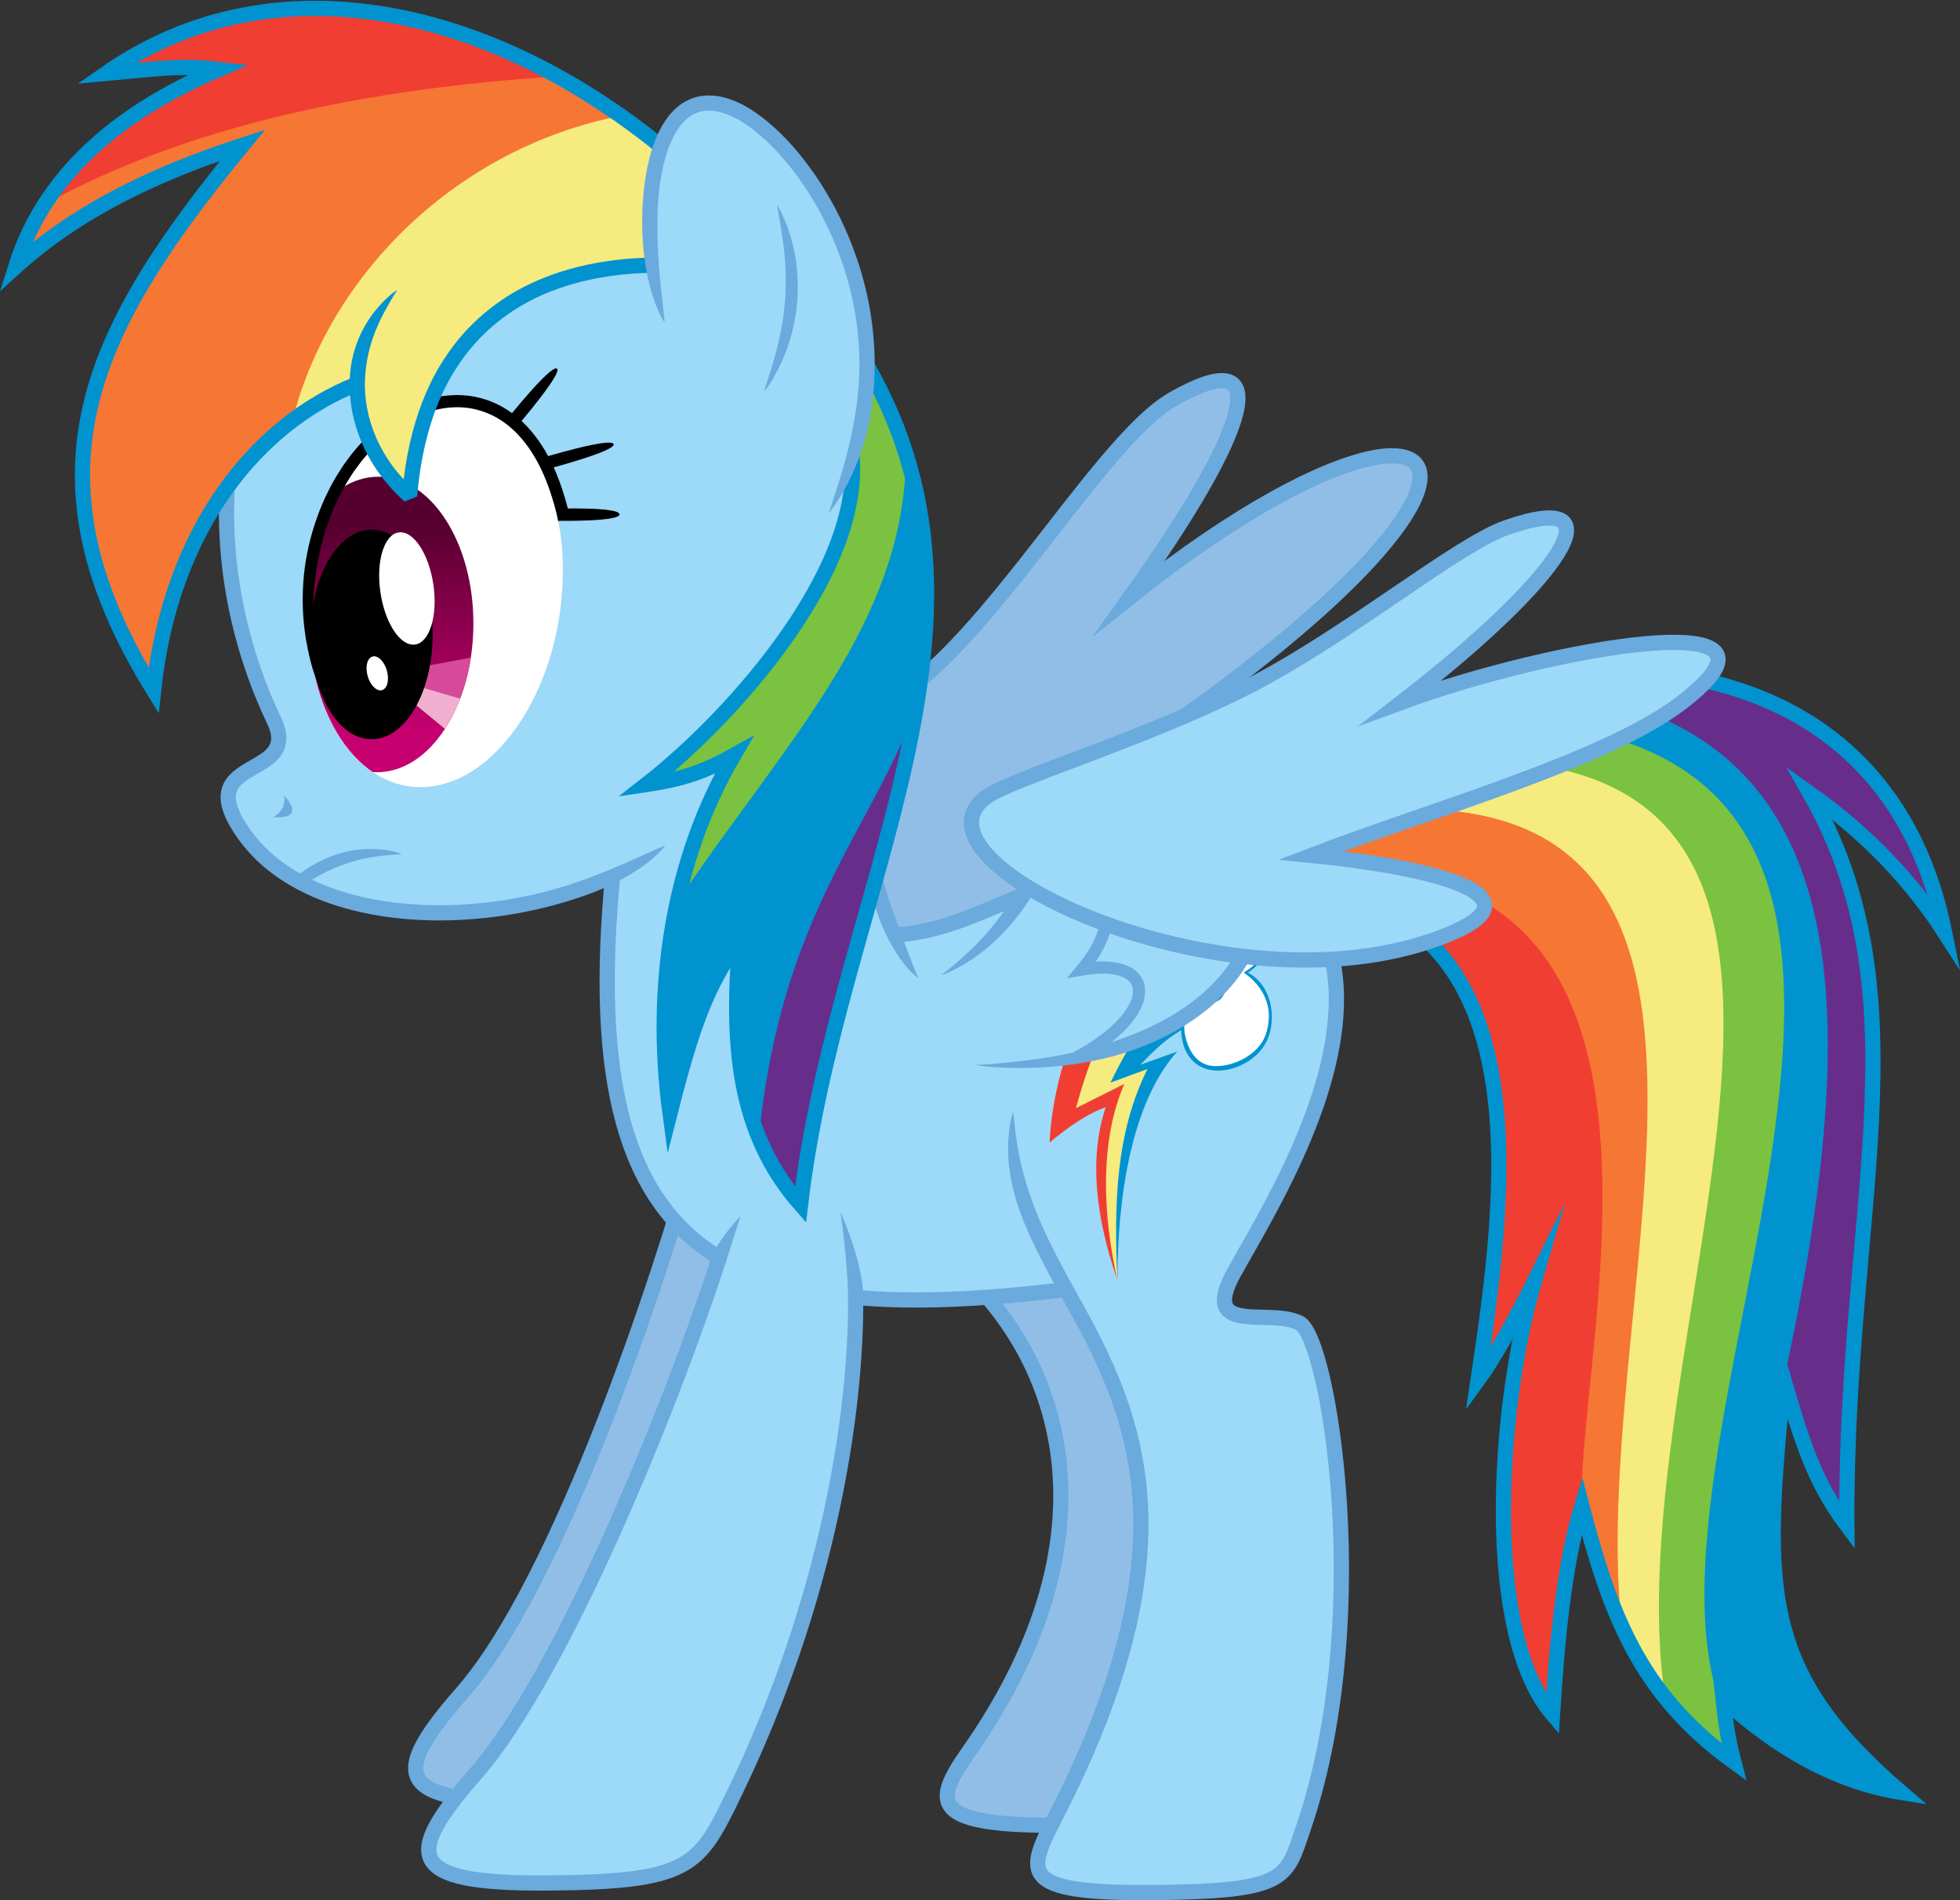
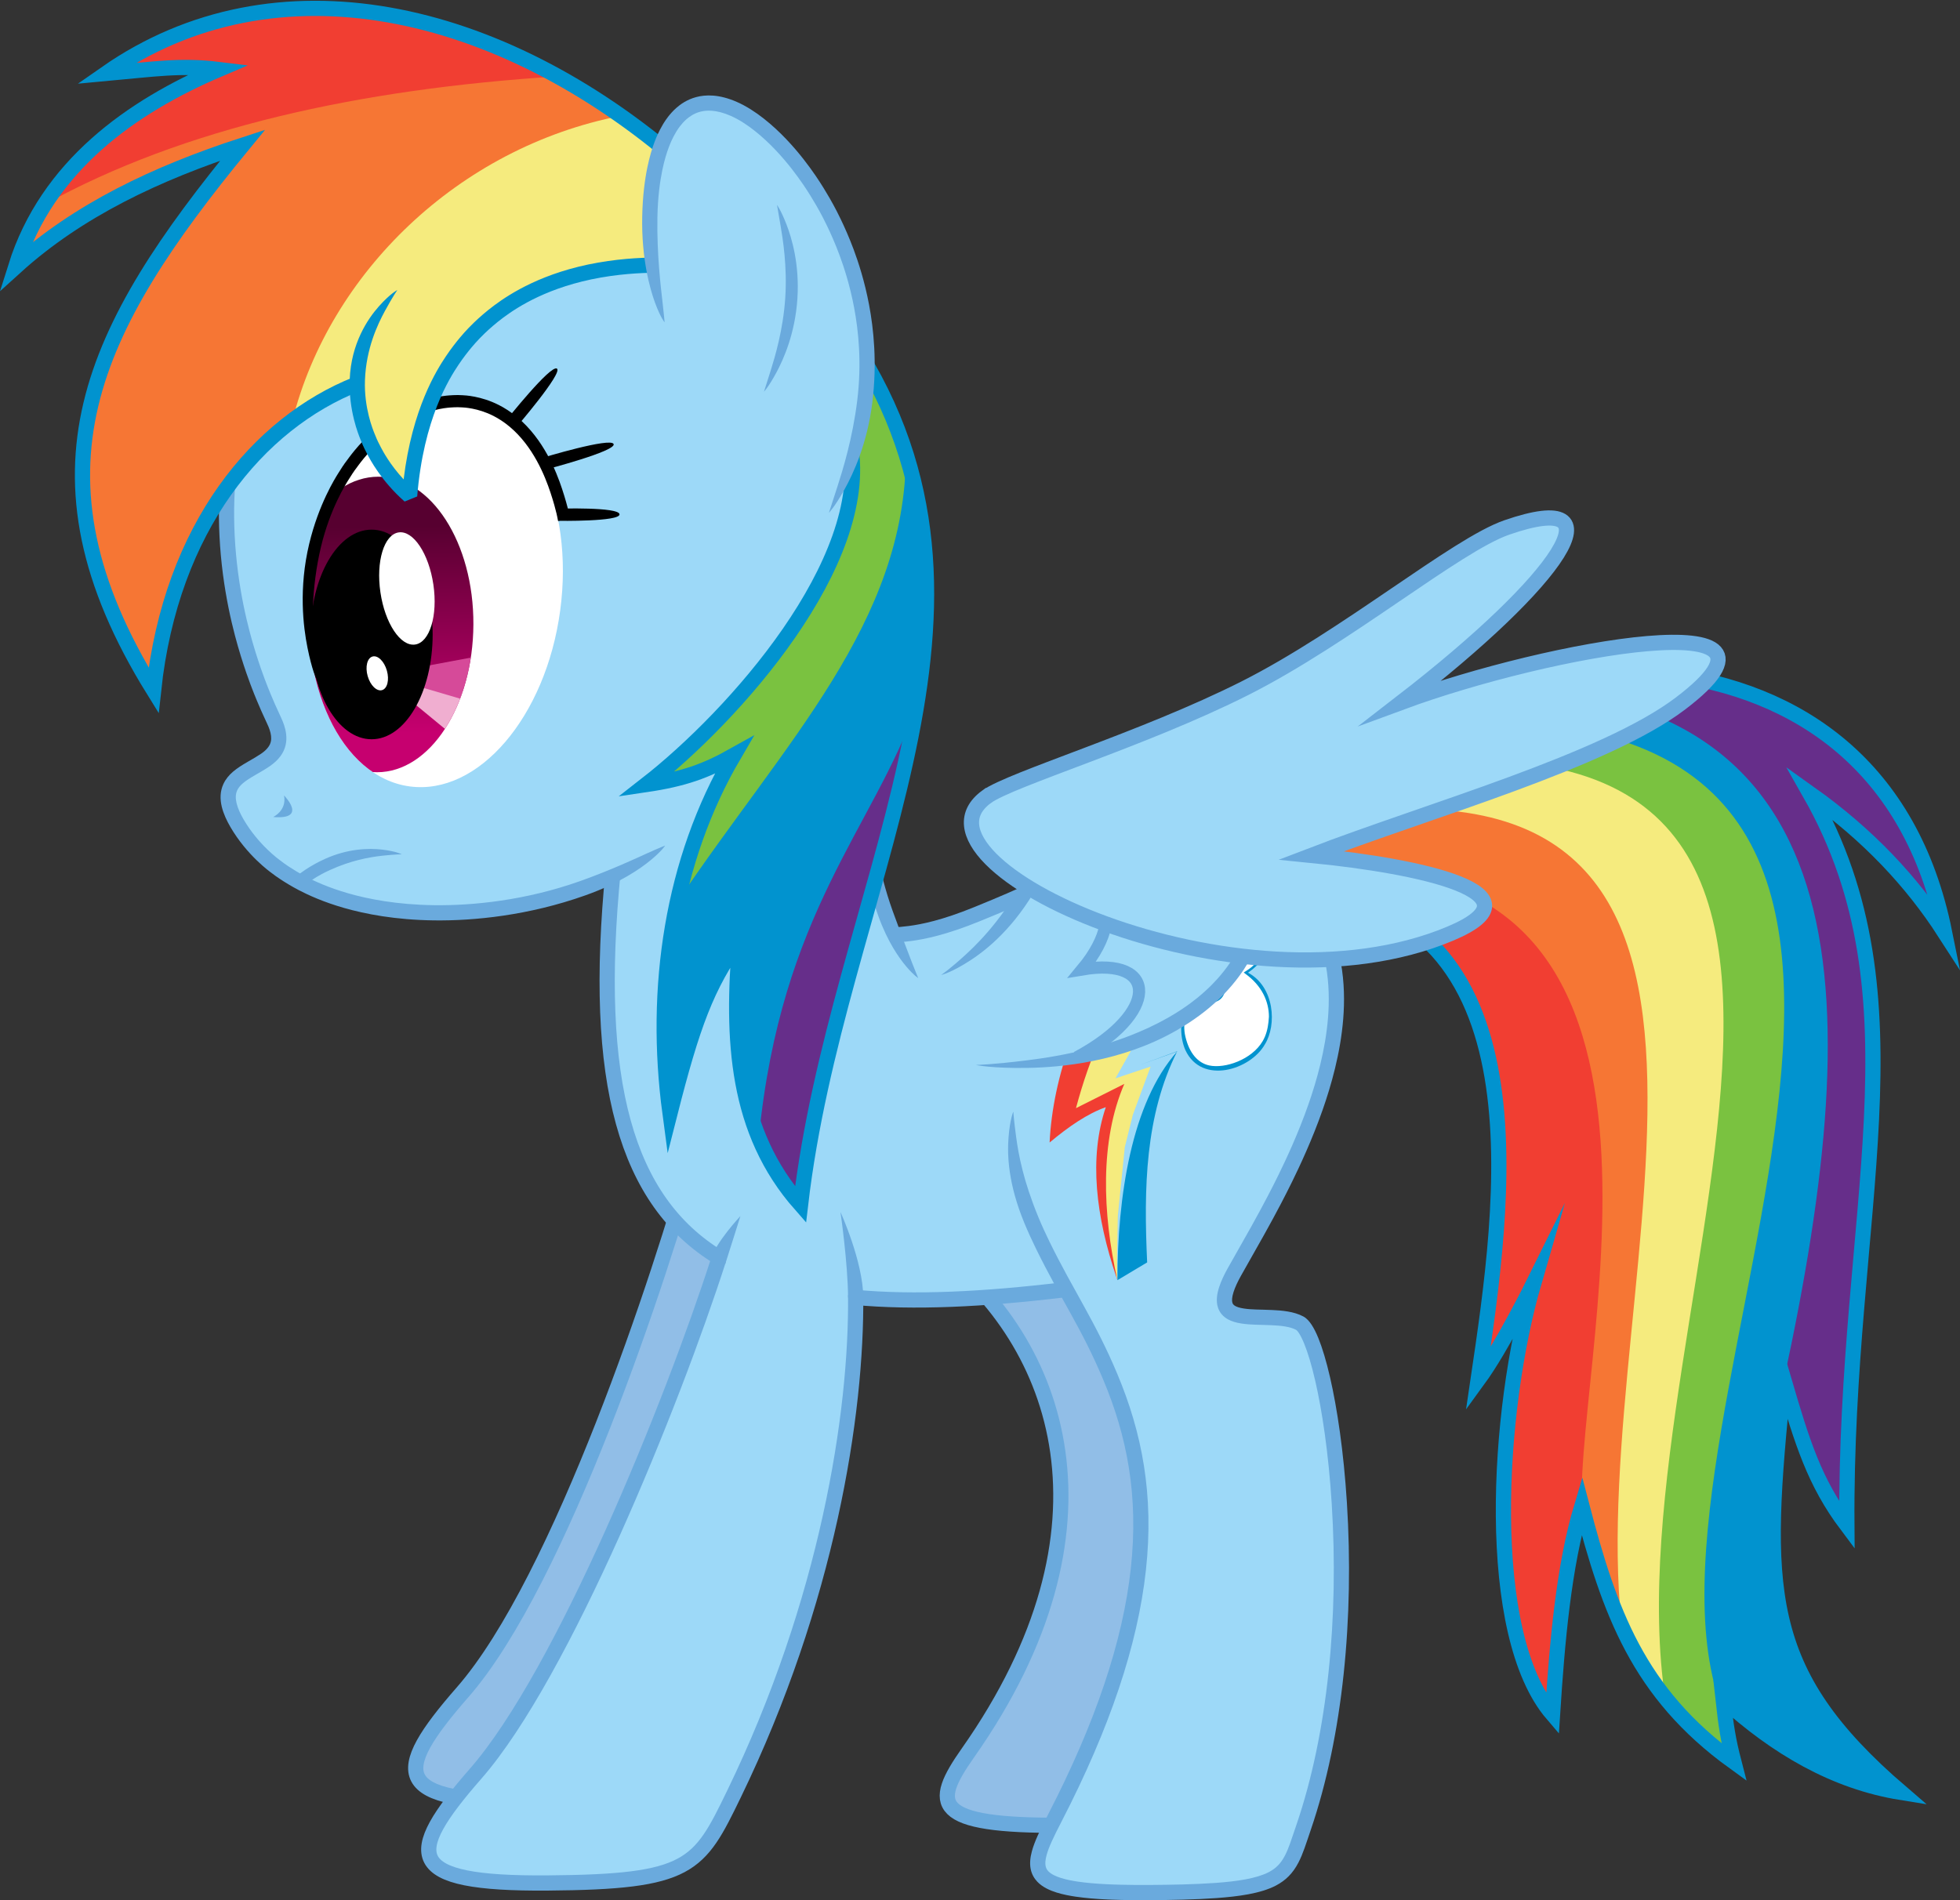
<svg xmlns="http://www.w3.org/2000/svg" xmlns:ns1="http://sodipodi.sourceforge.net/DTD/sodipodi-0.dtd" xmlns:ns2="http://www.inkscape.org/namespaces/inkscape" xmlns:ns3="http://www.openswatchbook.org/uri/2009/osb" xmlns:xlink="http://www.w3.org/1999/xlink" id="svg2" ns1:docname="rainbow_dash_5_by_skie_vinyl-d8iq7o1.svg" height="8e3" width="8250" ns2:export-xdpi="815.54999" version="1.1" ns2:export-ydpi="815.54999" ns2:version="0.91+devel r13936">
  <rect width="100%" height="100%" fill="#333333" stroke="none" />
  <defs id="defs4">
    <linearGradient id="linearGradient7376" ns3:paint="solid">
      <stop id="stop7378" stop-color="#662e8a" offset="0" />
    </linearGradient>
    <linearGradient id="linearGradient7370" ns3:paint="solid">
      <stop id="stop7372" stop-color="#7ac240" offset="0" />
    </linearGradient>
    <linearGradient id="linearGradient7364" ns3:paint="solid">
      <stop id="stop7366" stop-color="#f5eb7e" offset="0" />
    </linearGradient>
    <linearGradient id="linearGradient7358" ns3:paint="solid">
      <stop id="stop7360" stop-color="#f67634" offset="0" />
    </linearGradient>
    <linearGradient id="linearGradient7352" ns3:paint="solid">
      <stop id="stop7354" stop-color="#f13e32" offset="0" />
    </linearGradient>
    <linearGradient id="linearGradient7346" ns3:paint="solid">
      <stop id="stop7348" stop-color="#0193cf" offset="0" />
    </linearGradient>
    <linearGradient id="linearGradient7340" ns3:paint="solid">
      <stop id="stop7342" stop-color="#9dd9f8" offset="0" />
    </linearGradient>
    <linearGradient id="linearGradient7334" ns3:paint="solid">
      <stop id="stop7336" stop-color="#91bee7" offset="0" />
    </linearGradient>
    <linearGradient id="linearGradient7328" ns3:paint="solid">
      <stop id="stop7330" stop-color="#6aaadd" offset="0" />
    </linearGradient>
    <linearGradient id="linearGradient7430" y2="764.34" xlink:href="#linearGradient7352" gradientUnits="userSpaceOnUse" x2="667.5" y1="764.34" x1="567.2" ns2:collect="always" />
    <linearGradient id="linearGradient7434" y2="739.43" xlink:href="#linearGradient7358" gradientUnits="userSpaceOnUse" x2="682.31" y1="739.43" x1="559.12" ns2:collect="always" />
    <linearGradient id="linearGradient7438" y2="743.9" xlink:href="#linearGradient7364" gradientUnits="userSpaceOnUse" x2="707.29" y1="743.9" x1="559.64" ns2:collect="always" />
    <linearGradient id="linearGradient7442" y2="747.02" xlink:href="#linearGradient7370" gradientUnits="userSpaceOnUse" x2="727.63" y1="747.02" x1="585.38" ns2:collect="always" />
    <linearGradient id="linearGradient7446" y2="700.38" xlink:href="#linearGradient7376" gradientUnits="userSpaceOnUse" x2="780" y1="700.38" x1="627.89" ns2:collect="always" />
    <linearGradient id="linearGradient7450" y2="744.31" xlink:href="#linearGradient7346" gradientUnits="userSpaceOnUse" x2="780" y1="744.31" x1="555.71" ns2:collect="always" />
    <linearGradient id="linearGradient7452" y2="744.99" xlink:href="#linearGradient7346" gradientUnits="userSpaceOnUse" x2="785.06" y1="744.99" x1="554.32" ns2:collect="always" />
    <linearGradient id="linearGradient7460" y2="787.64" xlink:href="#linearGradient7328" gradientUnits="userSpaceOnUse" x2="584.14" y1="787.64" x1="431.31" ns2:collect="always" />
    <linearGradient id="linearGradient7482" y2="824.92" xlink:href="#linearGradient7328" gradientUnits="userSpaceOnUse" x2="413.9" y1="824.92" x1="274.77" ns2:collect="always" />
    <linearGradient id="linearGradient7484" y2="824.92" xlink:href="#linearGradient7334" gradientUnits="userSpaceOnUse" x2="413.9" y1="824.92" x1="274.77" ns2:collect="always" />
    <linearGradient id="linearGradient7516" y2="787.64" xlink:href="#linearGradient7328" gradientUnits="userSpaceOnUse" x2="584.14" gradientTransform="translate(402.38 588.91)" y1="787.64" x1="431.31" ns2:collect="always" />
    <linearGradient id="linearGradient7518" y2="844.79" xlink:href="#linearGradient7334" gradientUnits="userSpaceOnUse" x2="552.89" y1="844.79" x1="446.2" ns2:collect="always" />
    <linearGradient id="linearGradient7526" y2="751.93" xlink:href="#linearGradient7328" gradientUnits="userSpaceOnUse" x2="424.44" y1="751.93" x1="374.28" ns2:collect="always" />
    <linearGradient id="linearGradient7528" y2="856.86" xlink:href="#linearGradient7328" gradientUnits="userSpaceOnUse" x2="424.44" y1="856.86" x1="279.06" ns2:collect="always" />
    <linearGradient id="linearGradient7532" y2="697.18" xlink:href="#linearGradient7328" gradientUnits="userSpaceOnUse" x2="490.73" y1="697.18" x1="337.71" ns2:collect="always" />
    <linearGradient id="linearGradient7621" y2="-1352.7" xlink:href="#linearGradient7346" gradientUnits="userSpaceOnUse" x2="124.5" y1="-1352.7" x1="-136.84" ns2:collect="always" />
    <linearGradient id="linearGradient7623" y2="-1062.8" xlink:href="#linearGradient7346" gradientUnits="userSpaceOnUse" x2="-23.615" y1="-1062.8" x1="-139.28" ns2:collect="always" />
    <linearGradient id="linearGradient7625" y2="-1097.8" xlink:href="#linearGradient7364" gradientUnits="userSpaceOnUse" x2="-73.87" y1="-1097.8" x1="-193.07" ns2:collect="always" />
    <linearGradient id="linearGradient7627" y2="-1116.4" xlink:href="#linearGradient7352" gradientUnits="userSpaceOnUse" x2="-85.005" y1="-1116.4" x1="-232.44" ns2:collect="always" />
    <linearGradient id="linearGradient7633" y2="604.26" xlink:href="#linearGradient7328" gradientUnits="userSpaceOnUse" x2="442.5" y1="604.26" x1="419.29" ns2:collect="always" />
    <linearGradient id="linearGradient7640" y2="565.67" xlink:href="#linearGradient7328" gradientUnits="userSpaceOnUse" x2="359.29" y1="565.67" x1="212.56" ns2:collect="always" />
    <linearGradient id="linearGradient7646" y2="624.89" xlink:href="#linearGradient7328" gradientUnits="userSpaceOnUse" x2="272.68" y1="624.89" x1="237.58" ns2:collect="always" />
    <linearGradient id="linearGradient7654" y2="604.46" xlink:href="#linearGradient7328" gradientUnits="userSpaceOnUse" x2="236.67" y1="604.46" x1="230.38" ns2:collect="always" />
    <linearGradient id="linearGradient7679" y2="571.91" gradientUnits="userSpaceOnUse" x2="301.03" y1="571.91" x1="264.66" ns2:collect="always">
      <stop id="stop7402" stop-color="#f0aed0" offset="0" />
    </linearGradient>
    <linearGradient id="linearGradient7683" y2="562.69" gradientUnits="userSpaceOnUse" x2="303.05" y1="562.69" x1="265.17" ns2:collect="always">
      <stop id="stop7396" stop-color="#d64a99" offset="0" />
    </linearGradient>
    <clipPath id="clipPath7705" clipPathUnits="userSpaceOnUse" ns2:inverse="false">
      <use id="use7707" xlink:href="#path7675" height="1" width="1" y="0" x="0" />
    </clipPath>
    <clipPath id="clipPath7722" clipPathUnits="userSpaceOnUse" ns2:inverse="false">
      <use id="use7724" xlink:href="#path7673" height="1" width="1" y="0" x="0" />
    </clipPath>
    <linearGradient id="linearGradient7789" y2="439.27" xlink:href="#linearGradient7328" gradientUnits="userSpaceOnUse" x2="428.19" y1="439.27" x1="351.73" ns2:collect="always" />
    <linearGradient id="linearGradient7795" y2="437.36" xlink:href="#linearGradient7328" gradientUnits="userSpaceOnUse" x2="402.9" y1="437.36" x1="391.79" ns2:collect="always" />
    <linearGradient id="linearGradient7801" y2="440.52" xlink:href="#linearGradient7340" gradientUnits="userSpaceOnUse" x2="425.69" y1="440.52" x1="354.23" ns2:collect="always" />
    <linearGradient id="linearGradient7805" y2="545.87" xlink:href="#linearGradient7370" gradientUnits="userSpaceOnUse" x2="438.45" y1="545.87" x1="353.05" ns2:collect="always" />
    <linearGradient id="linearGradient7809" y2="653.37" xlink:href="#linearGradient7376" gradientUnits="userSpaceOnUse" x2="441.96" y1="653.37" x1="390.08" ns2:collect="always" />
    <linearGradient id="linearGradient7813" y2="595.65" xlink:href="#linearGradient7346" gradientUnits="userSpaceOnUse" x2="445.24" y1="595.65" x1="353.05" ns2:collect="always" />
    <linearGradient id="linearGradient7815" y2="597.92" xlink:href="#linearGradient7346" gradientUnits="userSpaceOnUse" x2="447.72" y1="597.92" x1="344.02" ns2:collect="always" />
    <linearGradient id="linearGradient7819" y2="374.24" xlink:href="#linearGradient7352" gradientUnits="userSpaceOnUse" x2="323.96" y1="374.24" x1="155.28" ns2:collect="always" />
    <linearGradient id="linearGradient7825" y2="439.85" xlink:href="#linearGradient7364" gradientUnits="userSpaceOnUse" x2="363.15" y1="439.85" x1="236.79" ns2:collect="always" />
    <linearGradient id="linearGradient7829" y2="456.67" xlink:href="#linearGradient7358" gradientUnits="userSpaceOnUse" x2="365.92" y1="456.67" x1="140.58" ns2:collect="always" />
    <linearGradient id="linearGradient7831" y2="465.4" xlink:href="#linearGradient7346" gradientUnits="userSpaceOnUse" x2="363.26" y1="465.4" x1="255.53" ns2:collect="always" />
    <linearGradient id="linearGradient7833" y2="456.67" xlink:href="#linearGradient7346" gradientUnits="userSpaceOnUse" x2="365.92" y1="456.67" x1="140.58" ns2:collect="always" />
    <linearGradient id="linearGradient7838" y2="563.3" xlink:href="#linearGradient7328" gradientUnits="userSpaceOnUse" x2="610.01" y1="563.3" x1="395.06" ns2:collect="always" />
    <linearGradient id="linearGradient7840" y2="563.3" xlink:href="#linearGradient7334" gradientUnits="userSpaceOnUse" x2="610.01" y1="563.3" x1="395.06" ns2:collect="always" />
    <linearGradient id="linearGradient7855" y2="649.68" xlink:href="#linearGradient7340" gradientUnits="userSpaceOnUse" x2="553.57" y1="649.68" x1="480" ns2:collect="always" />
    <linearGradient id="linearGradient7857" y2="656.98" xlink:href="#linearGradient7328" gradientUnits="userSpaceOnUse" x2="517.13" y1="656.98" x1="479.3" ns2:collect="always" />
    <linearGradient id="linearGradient7861" y2="582.31" xlink:href="#linearGradient7328" gradientUnits="userSpaceOnUse" x2="708" y1="582.31" x1="457.51" ns2:collect="always" />
    <linearGradient id="linearGradient7863" y2="582.31" xlink:href="#linearGradient7340" gradientUnits="userSpaceOnUse" x2="708" y1="582.31" x1="457.51" ns2:collect="always" />
    <linearGradient id="linearGradient7865" y2="665.65" xlink:href="#linearGradient7328" gradientUnits="userSpaceOnUse" x2="556.38" y1="665.65" x1="461.43" ns2:collect="always" />
    <linearGradient id="linearGradient7867" y2="629.66" xlink:href="#linearGradient7328" gradientUnits="userSpaceOnUse" x2="492.9" y1="629.66" x1="450.02" ns2:collect="always" />
    <linearGradient id="linearGradient7877" y2="774.36" xlink:href="#linearGradient7340" gradientUnits="userSpaceOnUse" x2="581.64" y1="774.36" x1="281.56" ns2:collect="always" />
    <linearGradient id="linearGradient7883" y2="529.23" xlink:href="#linearGradient7340" gradientUnits="userSpaceOnUse" x2="425.78" y1="529.23" x1="215.06" ns2:collect="always" />
    <linearGradient id="linearGradient7897" y2="1225.6" gradientUnits="userSpaceOnUse" x2="-504.61" y1="1225.6" x1="-759.38" ns2:collect="always">
      <stop id="stop7893" stop-color="#fff" offset="0" />
    </linearGradient>
    <linearGradient id="linearGradient4614" y2="582.36" gradientUnits="userSpaceOnUse" x2="286.16" y1="490.7" x1="285.05" ns2:collect="always">
      <stop id="stop7693" stop-color="#570030" offset="0" />
      <stop id="stop7695" stop-color="#c6006f" offset="1" />
    </linearGradient>
  </defs>
  <ns1:namedview id="base" bordercolor="#666666" ns2:pageshadow="2" ns2:window-y="27" fit-margin-left="0" pagecolor="#ffffff" ns2:window-height="1014" ns2:window-maximized="1" ns2:zoom="0.069049529" ns2:window-x="0" showgrid="false" borderopacity="1.0" ns2:current-layer="svg2" ns2:cx="7199.8178" ns2:cy="3345.9362" fit-margin-top="0" fit-margin-right="0" fit-margin-bottom="0" ns2:window-width="1920" ns2:pageopacity="0.0" ns2:document-units="px" />
  <g id="layer11" transform="matrix(12.801 0 0 12.801 -1799.5 -4342.8)" ns2:groupmode="layer" ns2:label="right wing">
-     <path id="path7836" style="color:#000000" d="m424.26 574.05c34.926-10.739 75.838-88.616 102.03-103.54 34.249-19.52 25.576 9.642-14.142 65.155 70.94-56.627 114.72-58.638 86.873-21.718-25.336 33.588-89.904 75.256-89.904 75.256l-8.586 62.124-84.853 10.607-17.678-79.802z" ns1:nodetypes="cscsc" ns2:connector-curvature="0" stroke="url(#linearGradient7838)" stroke-miterlimit="7.5" stroke-width="5" fill="url(#linearGradient7840)" />
-   </g>
+     </g>
  <g id="layer3" transform="matrix(12.801 0 0 12.801 -1799.5 -4342.8)" ns2:groupmode="layer" ns2:label="tail">
    <path id="path7448" style="color:#000000" d="m555.71 595.93c75.906-51.121 202.32-59.011 224.29 50-10.706-16.604-25.013-31.996-44.286-45.714 38.476 67.611 11.43 137.75 12.143 240.71-10.671-14.198-14.678-27.242-20.714-47.857-6.857 68.315-8.024 95.728 38.571 135.71-21.883-3.523-41.06-14.75-58.571-30.714 0.988 9.002 1.718 13.545 3.571 20.714-31.547-22.792-40.92-49.615-50-84.286-5.984 19.865-8.115 44.871-9.643 68.571-22.633-26.398-18.373-99.622-6.122-141.97 0 0-10.555 21.327-18.355 32.012 8.59-58.12 23.019-154.09-58.023-161.48" ns1:nodetypes="ccccccccccccc" ns2:connector-curvature="0" fill="url(#linearGradient7450)" />
    <path id="path7444" style="color:#000000" d="m627.89 564.79c66.29-15.24 136.29 2.63 152.11 81.14-10.71-16.6-25.01-31.99-44.29-45.71 38.48 67.61 11.43 137.75 12.15 240.71-10.67-14.19-14.68-27.24-20.72-47.85 27.99-129.43 25.14-228.01-99.25-228.29z" ns1:nodetypes="cccccc" ns2:connector-curvature="0" fill="url(#linearGradient7446)" />
    <path id="path7440" style="color:#000000" d="m585.38 579.61c245.07-33.172 92.393 209.92 118.87 313.45 0.234 0.917 1.331 2.09 1.594 2.984l4.293 21.466s-28.032-21.213-32.325-35.86l14.647-158.09-6.313-101.27-94.702-25.759z" ns1:nodetypes="csccccccc" ns2:connector-curvature="0" fill="url(#linearGradient7442)" />
    <path id="path7436" style="color:#000000" d="m559.64 598.08c242.38-55.78 108.46 169.53 128.57 300.35 0 0-20.179-30.357-22.679-47.321l4.83-128.03-10.72-86.43-94.64-17.86z" ns1:nodetypes="ccccccc" ns2:connector-curvature="0" fill="url(#linearGradient7438)" />
    <path id="path7432" style="color:#000000" d="m559.12 610.93c186.47-40.601 102.38 147.64 114.65 262.64l-16.162-43.437 0.505-15.152 5.556-79.55-9.596-60.357-22.476-32.325-61.872-14.395z" ns1:nodetypes="ccccccccc" ns2:connector-curvature="0" fill="url(#linearGradient7434)" />
    <path id="path7428" style="color:#000000" d="m567.2 626.58c140.93-15.384 91.448 156.32 93.514 207.92-5.984 19.865-8.115 44.871-9.643 68.571-22.633-26.398-18.373-99.622-6.122-141.97 0 0-10.555 21.327-18.355 32.012 8.59-58.12 23.019-154.09-58.023-161.48z" ns1:nodetypes="cccccc" ns2:connector-curvature="0" fill="url(#linearGradient7430)" />
    <path id="path7426" style="color:#000000" d="m555.71 595.93c75.906-51.121 202.32-59.011 224.29 50-10.706-16.604-25.013-31.996-44.286-45.714 38.476 67.611 11.43 137.75 12.143 240.71-10.671-14.198-14.678-27.242-20.714-47.857-6.857 68.315-8.024 95.728 38.571 135.71-21.883-3.523-41.06-14.75-58.571-30.714 0.988 9.002 1.718 13.545 3.571 20.714-31.547-22.792-40.92-49.615-50-84.286-5.984 19.865-8.115 44.871-9.643 68.571-22.633-26.398-18.373-99.622-6.122-141.97 0 0-10.555 21.327-18.355 32.012 8.59-58.12 23.019-154.09-58.023-161.48" ns1:nodetypes="ccccccccccccc" ns2:connector-curvature="0" stroke="url(#linearGradient7452)" stroke-miterlimit="19.5" stroke-width="5" fill="none" />
  </g>
  <g id="layer4" transform="matrix(12.801 0 0 12.801 -1799.5 -4342.8)" ns2:groupmode="layer" stroke-width="5" ns2:label="right legs">
    <path id="path7462-3" style="color:#000000" d="m369.19 717.64c-11.015 40.167-44.393 141.44-76.491 178.16-23.514 26.9-23.467 36.306 23.565 35.958 47.032-0.349 49.768-5.331 61.349-29.208 39.614-81.671 36.523-155.12 29.457-186.42" ns1:nodetypes="cszsc" ns2:connector-curvature="0" stroke="url(#linearGradient7482)" fill="url(#linearGradient7484)" />
    <path id="path7456-0" style="color:#000000" d="m530.82 756.59c9.628 5.217 32.826 93.134 9.477 161.51-5.788 16.95-5.026 21.143-50.003 21.466-43.462 0.311-43.3-6.947-31.463-23.782 51.783-73.644 30.774-135.02-11.137-166.26" ns1:nodetypes="csssc" ns2:connector-curvature="0" stroke="url(#linearGradient7516)" fill="url(#linearGradient7518)" />
  </g>
  <g id="layer5" transform="matrix(12.801 0 0 12.801 -1799.5 -4342.8)" ns2:groupmode="layer" ns2:label="body">
    <path id="path7873" style="color:#000000" d="m342.21 625.3c-6.952 69.995 4.253 108.94 34.694 127.83-15.154 47.469-51.193 136.59-79.917 169.45-23.514 26.9-23.467 36.306 23.565 35.958 47.032-0.349 49.768-5.331 61.349-29.208 30.678-63.248 40.457-124.99 39.867-163.78 19.217 2.197 42.131 1.1 69.012-2.143 20.659 36.914 45.313 79.436-3.38 173.8-9.437 18.289-11.642 24.808 31.82 24.496 44.977-0.322 44.214-4.516 50.003-21.466 23.349-68.371 8.366-160.57-1.263-165.79-9.628-5.217-33.303 4.479-21.596-16.689 12.837-23.211 50.159-81.705 25.262-120.45-37.754-58.756-92.427 8.898-137.97 9.423l-17.228-59.72" ns1:nodetypes="ccszsccssszssc" ns2:connector-curvature="0" fill="url(#linearGradient7877)" />
    <path id="path7530" style="color:#000000" d="m342.21 625.3c-6.952 69.995 4.253 108.94 34.694 127.52m44.706 13.111c19.376 1.812 42.289 0.715 68.822-2.475" ns1:nodetypes="cccc" ns2:connector-curvature="0" stroke="url(#linearGradient7532)" stroke-width="5" fill="none" />
    <path id="path7456" style="color:#000000" d="m433.69 649.22s1.806 0.129 6.322-0.459c4.62-0.602 11.711-2.028 22.803-6.553 38.244-15.603 7.815-5.759 43.679-20.109 12.864-5.147 23.758-7.421 33.632-5.727 11.299 1.938 20.943 9.115 29.4 22.277 7.545 11.743 8.573 24.67 7.726 35.312-0.853 10.715-3.785 20.907-6.463 28.564-3.371 9.638-7.39 18.177-9.863 23.216-2.543 5.181-4.929 9.627-6.119 11.826-1.944 3.591-4.141 7.494-3.448 6.257 0.276-0.493-0.206 0.369-0.63 1.123 3.263-5.804-6.982 12.377-6.549 11.594-1.047 1.892-2.1 4.047-2.766 6.145-0.648 2.039-1.077 4.459-0.334 6.667 0.542 1.611 1.633 2.891 3.207 3.781 1.285 0.727 2.811 1.153 4.497 1.414 3.065 0.473 6.051 0.377 9.983 0.558 3.072 0.141 6.038 0.466 8.006 1.532 0.039 0.021 0.39 0.258 0.933 1.091 0.502 0.77 1.097 1.944 1.72 3.472 1.175 2.883 2.428 6.979 3.645 12.288 2.205 9.62 4.337 23.486 5.397 40.32 2.348 37.29-1.277 75.368-11.606 105.61-1.668 4.884-2.478 7.604-3.783 10.115-1.381 2.658-2.991 4.235-5.312 5.444-4.018 2.094-10.359 3.033-17.572 3.552-6.814 0.491-14.965 0.619-20.988 0.662-8.317 0.06-12.993-0.159-14.339-0.221-1.352-0.063-2.588-0.141-2.094-0.111 0.421 0.025-0.313-0.018-0.892-0.057-0.483-0.032-3.773-0.241-6.925-0.708-1.691-0.251-3.686-0.621-5.47-1.178-1.86-0.581-3.332-1.315-4.2-2.224-0.464-0.486-0.77-1.033-0.907-1.762-0.142-0.761-0.126-1.846 0.319-3.498 0.712-2.649 2.21-5.822 4.929-11.09 15.839-30.695 25.044-58.01 27.739-82.648 2.726-24.925-1.332-45.308-9.383-64.522-7.24-17.279-14.4-27.367-22.303-43.511-1.31-2.675-2.55-5.378-3.677-8.113-4.997-12.124-6.521-20.568-7.304-26.343-0.779-5.745-0.93-8.345-0.93-8.345s-1.096 2.404-1.569 8.41c-0.474 6.015-0.101 15.37 5.181 28.183 1.177 2.856 2.464 5.657 3.809 8.406 8.329 17.015 14.937 25.954 22.182 43.245 7.758 18.515 11.654 38.055 9.026 62.056-2.608 23.822-11.552 50.536-27.214 80.888-2.681 5.196-4.44 8.835-5.314 12.084-0.569 2.117-0.735 4.015-0.407 5.741 0.332 1.746 1.141 3.154 2.207 4.271 1.76 1.843 4.228 2.887 6.329 3.543 2.146 0.671 4.426 1.085 6.226 1.352 3.378 0.5 6.857 0.719 7.324 0.751 0.601 0.04 1.361 0.085 0.925 0.059-0.51-0.031 0.768 0.05 2.163 0.115 1.408 0.066 6.177 0.287 14.607 0.227 6.061-0.043 14.292-0.171 21.311-0.681 7.121-0.518 14.476-1.469 19.523-4.099 3.26-1.699 5.603-4.039 7.439-7.573 1.529-2.942 2.503-6.194 4.077-10.804 10.598-31.032 14.241-69.803 11.864-107.54-1.074-17.062-3.239-31.2-5.513-41.123-1.251-5.46-2.575-9.838-3.888-13.059-0.708-1.736-1.421-3.158-2.184-4.323-0.722-1.103-1.593-2.14-2.717-2.749-3.107-1.683-7.201-1.996-10.159-2.131-4.393-0.201-6.737-0.085-9.449-0.504-1.366-0.211-2.238-0.507-2.798-0.824-0.584-0.331-0.81-0.669-0.93-1.025-0.226-0.67-0.193-1.818 0.356-3.549 0.523-1.648 1.405-3.484 2.381-5.248-0.38 0.687 9.691-17.181 6.531-11.561 0.427-0.759 0.913-1.627 0.635-1.131-0.701 1.252 1.517-2.688 3.482-6.317 1.202-2.221 3.623-6.731 6.211-12.004 2.508-5.111 6.628-13.86 10.095-23.771 2.742-7.841 5.829-18.505 6.733-29.813 0.897-11.223-0.144-25.399-8.509-38.417-8.956-13.939-19.669-22.256-32.761-24.502-11.214-1.923-23.135 0.732-36.334 6.013-34.032 13.617-8.147 5.639-43.704 20.131-10.693 4.358-17.394 5.672-21.566 6.215-4.123 0.537-5.734 0.417-5.734 0.417l0.058 5z" ns1:nodetypes="csszsssc" ns2:path-effect="#path-effect7458" ns2:connector-curvature="0" ns2:original-d="m 433.65657,646.72466 c 45.54068,-0.5255 100.21372,-68.1793 137.96722,-9.42313 24.89749,38.74821 -12.42507,97.24188 -25.26177,120.453 -11.70722,21.16881 11.96789,11.47257 21.59625,16.68944 9.62835,5.21686 24.61147,97.41991 1.26269,165.79128 -5.7885,16.95024 -5.02564,21.14345 -50.00255,21.46574 -43.46175,0.31143 -41.25687,-6.20765 -31.81981,-24.4962 73.56901,-142.57305 -20.29766,-166.80106 -13.63706,-232.33508" fill="url(#linearGradient7460)" />
    <path id="path7462" style="color:#000000" d="m376.9 753.44c-15.154 47.162-51.194 136.29-79.917 169.15-23.514 26.9-23.467 36.306 23.565 35.958 47.032-0.349 49.768-5.331 61.349-29.208 30.678-63.248 40.457-124.99 40.026-164.17" ns1:nodetypes="cszsc" ns2:connector-curvature="0" stroke="url(#linearGradient7528)" stroke-width="5" fill="none" />
    <path id="path7520" style="color:#000000;text-indent:0;block-progression:tb;text-decoration-line:none;text-transform:none" d="m379.06 754.94c1.892-5.86 4.972-15.727 4.972-15.727s-7.878 8.359-9.753 14.165zm45.375 11.031c-0.087-11.908-7.501-28.102-7.501-28.102s2.416 16.489 2.501 28.133z" ns1:nodetypes="cccccc" ns2:connector-curvature="0" fill="url(#linearGradient7526)" />
    <path id="path7629" style="color:#000000" d="m442.5 660.93s-2.572-5.972-8.389-22.044c-2.581-7.13-3.973-13.528-4.213-14.597-0.478-2.131-0.461-2.135-0.461-2.135s-0.016 0.004-0.43-2.145c-0.297-1.544-1.363-7.061-2.227-15.232-0.79-7.468-1.122-14.536-1.166-15.406-0.111-2.199-0.105-2.198-0.105-2.198s-0.005-0-0.093-2.195c-0.104-2.584-0.238-6.203-0.438-15.211-0.214-9.673-0.296-12.983-0.476-17.474-0.136-3.388-0.22-4.712-0.22-4.712l-4.993 0.27s0.083 1.299 0.217 4.643c0.179 4.441 0.26 7.711 0.473 17.382 0.2 9.034 0.335 12.682 0.44 15.297 0.089 2.218 0.094 2.219 0.094 2.219s-0.006-0.001 0.106 2.225c0.044 0.862 0.381 8.056 1.186 15.675 0.885 8.371 1.979 14.043 2.289 15.653 0.428 2.221 0.444 2.218 0.444 2.218s-0.017 0.004 0.477 2.211c0.244 1.089 1.694 7.757 4.391 15.211 3.054 8.438 6.776 13.718 9.174 16.548 2.494 2.944 3.918 3.797 3.918 3.797z" ns1:nodetypes="cc" ns2:path-effect="#path-effect7631" ns2:connector-curvature="0" ns2:original-d="M 442.5,660.93361 C 419.66349,627.59211 423.69047,582.95742 421.78571,547.71932" fill="url(#linearGradient7633)" />
  </g>
  <g id="layer6" transform="matrix(12.801 0 0 12.801 -1799.5 -4342.8)" ns2:groupmode="layer" ns2:label="cm">
    <g id="layer1-5" ns2:label="Layer 1" transform="matrix(.04 .005 -.005 .04 504.92 671.91)">
      <g id="g3829" transform="matrix(4.715 0 0 4.715 3702.1 -6142.2)">
        <path id="path3059" d="m-649.53 1271.1-5.051 27.274 5.808 39.648 23.486 31.82 30.052 8.586 32.577-6.061 30.557-18.94 22.106-32.565 5.377-28.741-2.987-31.123-12.879-25.506-14.395-17.173-21.971-12.122 13.132-13.132 15.749-25.521-5.395-42.672-30.81-26.256-18.931-8.279-22.618-2.328-29.666 9.344-21.718-15.706-37.123-8.79-44.952 25.506-20.203 36.618 0.27 24.139 14.377 27.631 26.769 19.95 14.647 5.556-19.193 20.961-17.173 38.638 4.293 23.739 15.91 13.132 25.506-1.515 32.577-19.446z" ns1:nodetypes="ccccccccccccccccccccccccccccccccccc" ns2:connector-curvature="0" fill="url(#linearGradient7897)" />
        <g id="g3882" transform="translate(-626.41 2579)">
          <path id="path3874" d="m-98.175-1375.9-21.657-19.938-10.851-20.014c-1.924 3.018-4.128 6.345-5.912 9.086-74.551 114.61-102.98 255.6-94.354 368.02 29.631-31.882 59.262-57.951 88.893-72.731-18.595 90.6 6.605 190.54 54.778 289.78 0.765 1.531 1.497 3.168 2.272 4.755l-0.977-3.151-21.223-88.346-13.89-104.05 11.809-150.87-70.714 37.143z" ns1:nodetypes="cccccccccccccc" ns2:connector-curvature="0" fill="url(#linearGradient7627)" />
          <path id="path3872" d="m-100.34-1378.6 23.443 12.06-17.173 17.678-14.142 25.254-4.546 25.254 7.071 19.193 17.173 10.102-43.139 106.01 57.787-27.72-20.203 86.873-6.833 56.925 2.792 119.35 5.37 51.23c1.398 16.234 3.673 32.355 5.875 48.492l1.872 10.984c-40.241-111.48-60.185-236.36-30.289-338.5l-77.782 52.023c12.212-88.644 35.886-175.78 87.156-265.5 2.05-3.587 3.43-6.107 5.569-9.703z" ns1:nodetypes="cccccccccccccccccsc" ns2:connector-curvature="0" fill="url(#linearGradient7625)" />
-           <path id="path3870" d="m-84.999-816.93c-17.731-141.86-14.154-307.6 53.512-405.39l-60.566 30.792c15.732-20.881 31.254-41.812 53.909-61.037 8.991-7.756 7.863-6.585 11.495-9.553-3.347-15.803-0.556-31.248 3.034-46.588-18.221 23.016-37.115 38.891-68.438 38.891-18.304 38.813-34.623 77.295-47.225 115.16l60.609-31.315c-41.546 117.37-28.134 242.51-6.33 369.04z" ns1:nodetypes="cccccccccc" ns2:connector-curvature="0" fill="url(#linearGradient7623)" />
+           <path id="path3870" d="m-84.999-816.93c-17.731-141.86-14.154-307.6 53.512-405.39l-60.566 30.792l60.609-31.315c-41.546 117.37-28.134 242.51-6.33 369.04z" ns1:nodetypes="cccccccccc" ns2:connector-curvature="0" fill="url(#linearGradient7623)" />
          <path id="path3876" style="color:#000000;text-indent:0;block-progression:tb;text-decoration-line:none;text-transform:none" d="m-63.232-1507.5c-2.632 0.069-5.231 0.29-7.812 0.656-20.655 2.926-39.924 16.334-52.098 32.46s-17.118 36.564-11.192 56.281c5.749 19.128 22.55 39.97 53.655 52.715-3.707 3.219-7.208 7.233-10.056 10.82-15.158 19.108-22.565 35.884-24.183 49.652-1.744 14.833 3.474 26.277 13 32.281 9.526 6.004 22.932 6.586 37.281 1.125 11.976-4.558 24.678-13.382 36.594-26.906-5.291 23.351-1.595 52.033 10.272 71.781 35.609 57.028 116.37 19.878 135.29-26.853 16.61-35.912 4.246-100.79-44.252-119.4 83.557-75.764-28.948-146.79-82.062-110.5-16.506-16.433-36.546-24.587-54.438-24.116zm50.906 26.929c-9.949 8.183-18.911 19.021-20.022 30.272-1.151 11.648 6.148 24.794 22.196 33.085-56.197 50.924-15.097 110.48 26.785 103.31 5.6-0.854 10.276-2.968 14.033-6.772 12.884-13.184 5.215-34.887-2.901-45.864 35.349 94.379-116.22 33.827-28.592-53.317-3.975-1.363-8.232-3.144-11.473-5.155-27.189-17.015-6.617-53.328 21.666-60.076 13.503-3.222 23.758-1.67 34.006 0.897 42.765 10.712 63.55 60.932 39.43 95.232-5.385 7.294-10.815 11.457-16.972 16.642l2.625 1.625c31.975 17.412 46.829 43.411 50.06 68.838 0.866 12.511 0.502 24.013-2.555 34.982-0.838 2.953-1.772 5.641-2.89 8.258-14.765 34.454-58.989 55.814-86.682 53.29-19.707-1.796-36.747-16.577-47.044-44.571-8.867-23.372-3.729-51.176 3.756-69.275-55.538 87.707-143.05 37.63-54.142-48.428-53.791-18.39-72.622-61.174-40.828-103.53 26.471-33.253 70.75-36.939 99.545-9.442z" ns1:nodetypes="csssccssscccccccsccccccssccccccsccccc" ns2:connector-curvature="0" fill="url(#linearGradient7621)" />
        </g>
      </g>
    </g>
  </g>
  <g id="layer12" transform="matrix(12.801 0 0 12.801 -1799.5 -4342.8)" ns2:groupmode="layer" ns2:label="left wing">
    <path id="path7853" style="color:#000000" d="m480 628.43s-26.806 72.836 19.286 57.5c26.484-5.974 47.564-18.857 54.286-44.286l-67.143-28.214s-1.071 7.5-6.429 15z" ns1:nodetypes="ccccc" ns2:connector-curvature="0" fill="url(#linearGradient7855)" />
    <path id="path7843" style="color:#000000" d="m450.02 659.92s3.37-0.694 9.955-5.033c6.686-4.405 15.854-12.589 23.229-26.943 4.055-7.894 6.346-14.895 7.421-18.484 1.129-3.768 1.725-6.52 1.918-7.431 0.441-2.086 0.351-1.811 0.351-1.811l-4.935-0.805s0.097-0.332-0.308 1.582c-0.176 0.831-0.74 3.443-1.816 7.038-1.029 3.436-3.217 10.124-7.083 17.645-3.409 6.631-7.016 12.127-10.633 16.736-3.551 4.526-6.926 7.957-9.681 10.502-5.577 5.151-8.416 7.004-8.416 7.004z" ns1:nodetypes="cc" ns2:path-effect="#path-effect7845" ns2:connector-curvature="0" ns2:original-d="m 450.02296,659.91792 c 33.56793,-18.17203 40.4061,-60.10407 40.4061,-60.10407" fill="url(#linearGradient7867)" />
    <path id="path7847" style="color:#000000" d="m461.43 689.51s5.167 1.153 17.04 0.964c10.874-0.173 30.68-1.947 48.692-12.177 6.521-3.704 10.665-7.288 11.492-7.993 1.451-1.236 1.43-1.255 1.43-1.255s0.022 0.018 1.376-1.281c0.804-0.771 4.633-4.397 8.084-9.622 3.665-5.549 5.247-10.315 5.931-12.657 0.767-2.626 0.907-3.71 0.907-3.71l-4.905-0.968s-0.123 0.955-0.801 3.277c-0.6 2.055-2.006 6.311-5.302 11.3-3.126 4.732-6.611 8.038-7.367 8.762-1.247 1.195-1.267 1.179-1.267 1.179s0.019 0.017-1.32 1.158c-0.748 0.637-4.608 3.979-10.716 7.45-16.818 9.555-35.761 12.72-46.406 14.042-11.599 1.442-16.867 1.53-16.867 1.53z" ns1:nodetypes="cc" ns2:path-effect="#path-effect7849" ns2:connector-curvature="0" ns2:original-d="m 461.42857,689.50504 c 53.96317,1.78571 87.21167,-21.42857 92.5,-48.21428" fill="url(#linearGradient7865)" />
    <path id="path7851" style="color:#000000" d="m494.64 687.01c27.085-14.493 26.941-33.178 1.786-28.929 17.225-20.727 4.321-35.991-16.512-29.286" ns1:nodetypes="ccc" ns2:connector-curvature="0" stroke="url(#linearGradient7857)" stroke-width="4" fill="none" />
    <path id="path7859" style="color:#000000" d="m465 601.29c7.927-5.778 51.532-18.847 84.896-35.67s69.522-47.15 86.175-52.902c37.866-13.078 17.893 16.905-34.643 57.5 48.737-17.976 136.42-33.593 91.786 0.357-24.95 18.98-82.654 35.11-121.43 50 36.125 3.571 77.205 12.453 45.714 25.714-69.593 29.307-182.6-23.056-152.5-45z" ns1:nodetypes="szscscss" ns2:connector-curvature="0" stroke="url(#linearGradient7861)" stroke-miterlimit="7.5" stroke-width="5" fill="url(#linearGradient7863)" />
  </g>
  <g id="layer7" transform="matrix(12.801 0 0 12.801 -1799.5 -4342.8)" ns2:groupmode="layer" ns2:label="head">
    <path id="path7879" style="color:#000000" d="m216.43 489.86s-7.917 39.648 14.286 86.429c8.961 18.88-24.913 11.831-12.23 33.676 23.451 40.391 102.55 35.797 140.8 7.395l60.938-34.216 5.556-84.348-71.216-79.802-86.368 26.264z" ns1:nodetypes="cssc" ns2:connector-curvature="0" fill="url(#linearGradient7883)" />
    <path id="path7636" style="color:#000000" d="m213.98 489.37c0.048-0.239-0.03 0.13-0.138 0.772 0.049-0.289-0.905 4.85-1.195 13.029-0.293 8.276 0.164 16.737 1.235 24.937 1.043 7.98 2.551 14.839 3.97 20.239 2.52 9.59 5.468 17.004 5.648 17.471 0.342 0.887 0.72 1.837 0.539 1.378-0.509-1.286 1.577 4.175 4.42 10.165 0.569 1.199 1.096 2.599 1.247 3.938 0.147 1.301-0.053 2.489-0.917 3.664-1.205 1.639-2.946 2.643-6.833 4.887-3.53 2.039-6.429 4.025-7.917 7.242-1.145 2.474-1.121 5.052-0.545 7.465 0.562 2.358 1.677 4.674 2.832 6.663 5.48 9.438 13.226 14.9 13.392 15.027 0.887 0.677 2.003 1.47 1.37 1.015-1.031-0.741 2.76 2.149 7.74 4.746 3.06 1.596 8.012 3.895 14.916 5.87 6.906 1.976 16.787 3.919 29.563 4.081 13.077 0.167 31.062-1.591 49.739-8.229 11.427-4.061 18.263-8.885 21.663-11.724 3.609-3.014 4.58-4.646 4.58-4.646s-1.755 0.642-5.914 2.532c-3.158 1.435-11.881 5.529-22.004 9.127-18.013 6.403-35.393 8.101-48.001 7.941-12.298-0.157-21.731-2.026-28.254-3.894-6.515-1.866-11.155-4.026-13.98-5.499-4.603-2.4-8.09-5.058-7.133-4.37 0.579 0.416-0.442-0.308-1.252-0.927-0.196-0.149-7.177-5.078-12.101-13.56-1.044-1.798-1.883-3.614-2.284-5.307-0.398-1.679-0.33-3.042 0.211-4.211 0.765-1.653 2.363-2.981 5.88-5.012 3.584-2.07 6.411-3.604 8.36-6.255 1.751-2.382 2.107-4.893 1.856-7.167-0.238-2.156-1.032-4.14-1.697-5.541-2.758-5.812-4.782-11.11-4.288-9.862 0.176 0.445-0.191-0.476-0.522-1.337-0.175-0.453-3.034-7.643-5.477-16.942-1.376-5.236-2.837-11.884-3.848-19.616-1.039-7.947-1.479-16.133-1.196-24.112 0.278-7.858 1.191-12.748 1.129-12.379 0.093-0.552 0.154-0.84 0.111-0.621l-4.903-0.979z" ns1:nodetypes="cssc" ns2:path-effect="#path-effect7638" ns2:connector-curvature="0" ns2:original-d="m 216.42857,489.86218 c 0,0 -7.91646,39.64804 14.28572,86.42857 8.96063,18.88026 -24.91277,11.8309 -12.22952,33.67603 23.45105,40.39116 102.55021,35.79714 140.80094,7.3954" fill="url(#linearGradient7640)" />
    <path id="path7642" style="color:#000000" d="m238.93 631.33 1.344-0.519c-0.035 0.032 0.013-0.011 0.048-0.043-0.053 0.047 0.456-0.41 1.371-1.087 1.113-0.824 2.117-1.454 2.507-1.696 0.448-0.278 0.453-0.277 0.453-0.277s-0.005-0.002 0.475-0.282c0.162-0.095 1.774-1.054 3.937-2.034 6.824-3.089 12.687-4.209 17.231-4.704 4.333-0.473 6.383-0.466 6.383-0.466s-1.828-0.99-6.367-1.534c-4.62-0.554-11.482-0.302-18.903 3.059-2.364 1.071-4.126 2.121-4.305 2.225-0.526 0.308-0.521 0.309-0.521 0.309s-0.005-0.001-0.497 0.304c-0.424 0.263-1.533 0.959-2.776 1.88-1.038 0.77-1.64 1.305-1.62 1.288-0.054 0.047-0.053 0.047-0.107 0.095l1.344 3.481z" ns2:path-effect="#path-effect7644" ns2:connector-curvature="0" ns2:original-d="m 238.92857,629.32647 c 0,0 13.57143,-12.32143 33.75,-9.10715" fill="url(#linearGradient7646)" />
    <path id="path7648" style="color:#000000;text-indent:0;block-progression:tb;text-decoration-line:none;text-transform:none" d="m230.38 607.96s4.546-2.044 3.598-7.082c0 0 8.01 8.045-3.598 7.082z" ns1:nodetypes="ccc" ns2:connector-curvature="0" fill="url(#linearGradient7654)" />
  </g>
  <g id="layer8" transform="matrix(12.801 0 0 12.801 -1799.5 -4342.8)" ns2:groupmode="layer" ns2:label="eye">
    <ellipse id="path7673" style="color:#000000" rx="40.28" ry="65.407" transform="matrix(1.016 .137 -.131 .968 61.188 -21.934)" cy="534.15" cx="288.02" fill="#fff" />
    <path id="path7661" style="color:#000000;text-indent:0;block-progression:tb;text-decoration-line:none;text-transform:none" d="m324.08 506.55 0.031 4s20.414 0.313 20.172-2.156c-0.242-2.469-20.203-1.844-20.203-1.844z" ns1:nodetypes="cczc" ns2:connector-curvature="0" />
    <path id="path7667" style="color:#000000;text-indent:0;block-progression:tb;text-decoration-line:none;text-transform:none" d="m318.94 489.82 1.125 3.839s23.192-6.046 22.283-8.354c-0.909-2.308-23.408 4.516-23.408 4.516z" ns1:nodetypes="cczc" ns2:connector-curvature="0" />
    <path id="path7669" style="color:#000000;text-indent:0;block-progression:tb;text-decoration-line:none;text-transform:none" d="m307.01 477.51 3.108 2.518s15.641-18.16 13.581-19.542c-2.06-1.382-16.689 17.024-16.689 17.024z" ns1:nodetypes="cczc" ns2:connector-curvature="0" />
    <g id="g7709" clip-path="url(#clipPath7722)">
      <ellipse id="path7675" style="color:#000000" rx="40.28" ry="65.407" transform="matrix(.781 -.001 -.003 .743 41.435 148.05)" cy="534.15" cx="288.02" fill="url(#linearGradient4614)" />
      <g id="g7699" clip-path="url(#clipPath7705)">
        <path id="path7677" style="color:#000000" d="m264.66 560.67 36.365 8.081-9.091 14.395z" ns2:connector-curvature="0" fill="url(#linearGradient7679)" />
        <path id="path7681" style="color:#000000" d="m265.17 561.18 34.345 10.102 3.535-17.173z" ns2:connector-curvature="0" fill="url(#linearGradient7683)" />
      </g>
      <ellipse id="path7685" style="color:#000000" rx="20.077" ry="34.471" transform="translate(1.263 .758)" cy="547.16" cx="261.5" />
      <ellipse id="path7687" style="color:#000000" rx="8.586" ry="18.183" transform="matrix(1.014 -.149 .149 1.014 -80.198 33.667)" cy="532.13" cx="271.48" fill="#fff" />
      <ellipse id="path7689" style="color:#000000" rx="8.586" ry="18.183" transform="matrix(.368 -.104 .086 .304 118.96 427.17)" cy="532.13" cx="271.48" fill="#fff" />
    </g>
    <path id="path7657" style="color:#000000" d="m244.58 562.56s-0.459-3.196-0.923-10.571c-0.427-6.789-0.819-19.181 2.478-32.961 2.988-12.486 8.181-20.598 8.999-21.919 1.657-2.678 1.715-2.631 1.715-2.631s-0.054-0.052 1.802-2.495c1.117-1.471 6.296-8.369 14.447-13.356 7.652-4.682 13.86-5.204 15.453-5.336 1.709-0.142 3.362-0.087 2.709-0.096-0.559-0.007 0.412-0.003 1.197 0.042 0.542 0.031 5.203 0.17 10.367 2.807 1.576 0.805 3.409 1.938 5.346 3.563 7.644 6.413 11.538 15.969 13.435 21.725 2.047 6.214 2.462 9.24 2.462 9.24l3.914-0.825s-0.426-3.137-2.577-9.666c-1.949-5.918-6.126-16.376-14.663-23.538-2.191-1.838-4.282-3.134-6.097-4.061-5.958-3.043-11.344-3.204-11.957-3.24-0.901-0.052-2.014-0.057-1.373-0.049 0.745 0.01-1.145-0.053-3.094 0.109-1.889 0.157-8.802 0.767-17.21 5.912-8.833 5.404-14.388 12.827-15.543 14.349-1.972 2.597-1.914 2.651-1.914 2.651s-0.062-0.049-1.818 2.79c-0.879 1.421-6.347 9.973-9.487 23.093-3.511 14.668-1.956 27.264-0.573 34.154 1.483 7.386 2.905 10.31 2.905 10.31z" ns1:nodetypes="cc" ns2:path-effect="#path-effect7659" ns2:connector-curvature="0" ns2:original-d="M 244.58319,562.56447 C 225.59951,481.55016 309.6833,432.67221 326.02673,510.1628" />
  </g>
  <g id="layer9" ns2:label="mane" transform="matrix(12.801 0 0 12.801 -1799.5 -4342.8)" ns2:groupmode="layer">
    <path id="path7827" style="color:#000000" d="m257.86 465.58c-32.206 12.804-61.039 46.869-66.786 100.71-44.564-71.884-20.183-119.02 29.286-179.29-28.207 9.195-54.02 21.326-74.643 40 10.397-33.157 38.175-52.687 66.786-64.892-12.507-1.528-21.1-0.146-37.143 1.32 55.833-38.988 129.52-22.124 188.93 29.286" ns1:nodetypes="ccccccc" ns2:connector-curvature="0" fill="url(#linearGradient7829)" />
    <path id="path7821" style="color:#000000" d="m363.15 426.57c-43.771-1.875-83.133 16.972-87.883 75.761-10.277-9.024-17.053-22.247-17.221-36.041-7.668 1.788-21.26 11.069-21.26 11.069 12.152-48.081 54.278-89.537 107.86-100l17.143 11.786z" ns1:nodetypes="ccccccc" ns2:connector-curvature="0" fill="url(#linearGradient7825)" />
    <path id="path7817" style="color:#000000" d="m155.28 406.47c13.477-21.106 35.099-34.92 57.22-44.356-12.507-1.528-21.1-0.146-37.143 1.32 43.729-30.536 98.413-26.811 148.61 0.938-65.607 4.207-123.06 16.955-168.68 42.098z" ns1:nodetypes="ccccc" ns2:connector-curvature="0" fill="url(#linearGradient7819)" />
    <path id="path7811" style="color:#000000" d="m423.51 455.87c53.764 87.97-7.646 176.35-19.698 279.56-21.257-24.109-22.742-54.213-19.951-87.126-10.952 15.098-15.647 28.255-22.981 57.074-5.515-41.144 0.723-83.114 20.961-117.68-9.239 5.175-16.449 7.766-28.789 9.596 29.007-22.603 73.928-73.103 67.175-111.62" ns1:nodetypes="ccccccc" ns2:connector-curvature="0" fill="url(#linearGradient7813)" />
    <path id="path7807" style="color:#000000" d="m441.96 571.32c-8.549 51.682-31.306 105.51-38.15 164.11-6.065-6.879-10.521-14.246-13.726-22.027 7.33-74.236 37.821-101.97 51.876-142.08z" ns1:nodetypes="cccc" ns2:connector-curvature="0" fill="url(#linearGradient7809)" />
    <path id="path7803" style="color:#000000" d="m423.51 455.87c6.633 10.852 11.512 21.711 14.948 32.603-0.071 55.599-39.753 94.681-75.166 147.4 3.701-16.996 9.824-33.276 18.549-48.18-9.239 5.175-16.449 7.766-28.789 9.596 29.007-22.603 73.928-73.103 67.175-111.62" ns1:nodetypes="cccccc" ns2:connector-curvature="0" fill="url(#linearGradient7805)" />
    <path id="path7776" style="color:#000000" d="m363.26 424.07s-1.676-0.125-5.823-0.128c-3.576-0.002-11.315 0.113-20.209 1.679-18.011 3.171-28.856 10.143-34.141 14.072-5.401 4.016-9.081 8.127-8.893 7.927-0.294 0.313-0.52 0.561-0.598 0.645 0.476-0.521-3.039 3.139-6.43 8.217-2.929 4.385-11.036 17.023-13.865 40.442-4.576-4.941-6.917-9.47-7.47-10.516-1.197-2.268-1.136-2.298-1.136-2.298s-0.065 0.026-1.009-2.352c-0.48-1.21-3.439-8.345-3.106-17.474 0.38-10.411 4.163-18.341 6.574-22.778 2.603-4.789 4.074-6.857 4.074-6.857s-2.318 1.127-6.117 5.415c-3.502 3.954-9.095 12.035-9.543 24.012-0.383 10.237 2.938 18.208 3.458 19.517 1.047 2.634 1.119 2.605 1.119 2.605s-0.067 0.035 1.257 2.54c0.758 1.433 4.525 8.715 12.217 15.469l4.141-1.677c2.073-25.656 10.724-39.021 13.562-43.271 3.148-4.714 6.407-8.107 5.963-7.621 0.072-0.078 0.281-0.308 0.553-0.597-0.174 0.185 3.231-3.619 8.231-7.336 4.844-3.602 14.977-10.159 32.024-13.16 8.476-1.492 15.879-1.605 19.34-1.603 3.993 0.002 5.612 0.123 5.612 0.123l0.214-4.995z" ns1:nodetypes="ccc" ns2:path-effect="#path-effect7778" ns2:connector-curvature="0" ns2:original-d="m 363.14984,426.57269 c -43.77075,-1.875 -83.13251,16.9719 -87.88327,75.76144 -18.3035,-16.07143 -25.50153,-45.46122 -4.04061,-67.68022" fill="url(#linearGradient7831)" />
    <path id="path7780" style="color:#000000" d="m257.86 465.58c-32.206 12.804-61.039 46.869-66.786 100.71-44.564-71.884-20.183-119.02 29.286-179.29-28.207 9.195-54.02 21.326-74.643 40 10.397-33.157 38.175-52.687 66.786-64.892-12.507-1.528-21.1-0.146-37.143 1.32 55.833-38.988 129.52-22.124 188.93 29.286" ns1:nodetypes="ccccccc" ns2:connector-curvature="0" stroke="url(#linearGradient7833)" stroke-width="5" fill="none" />
    <path id="path7782" style="color:#000000" d="m423.51 455.87c53.764 87.97-7.646 176.35-19.698 279.56-21.257-24.109-22.742-54.213-19.951-87.126-10.952 15.098-15.647 28.255-22.981 57.074-5.515-41.144 0.723-83.114 20.961-117.68-9.239 5.175-16.449 7.766-28.789 9.596 29.007-22.603 73.928-73.103 67.175-111.62" ns1:nodetypes="ccccccc" ns2:connector-curvature="0" stroke="url(#linearGradient7815)" stroke-miterlimit="5.5" stroke-width="5" fill="none" />
  </g>
  <g id="layer10" transform="matrix(12.801 0 0 12.801 -1799.5 -4342.8)" ns2:groupmode="layer" ns2:label="ear">
    <path id="path7797" style="color:#000000" d="m413.15 507.89c33.182-61.965-7.337-122.34-31.315-132.84-29.258-12.804-32.325 41.921-22.728 70.206" ns1:nodetypes="csc" ns2:connector-curvature="0" fill="url(#linearGradient7801)" />
    <path id="path7785" style="color:#000000" d="m413.15 507.89s1.94-1.978 5.085-7.62c2.96-5.309 7.519-15.16 9.183-28.676 1.62-13.159 0.387-24.303-1.063-32.027-1.472-7.842-3.559-14.163-5.085-18.267-2.91-7.826-6.267-13.933-5.986-13.399-0.235-0.446-0.421-0.792-0.484-0.91 0.311 0.578-2.301-4.465-6.001-9.893-2.148-3.152-5.419-7.587-9.662-12.043-4.135-4.343-10.021-9.542-16.301-12.291-5.843-2.557-10.241-2.405-13.337-1.58-3.066 0.817-5.236 2.408-6.569 3.591-2.248 1.994-3.717 4.349-3.77 4.43-0.189 0.287-0.418 0.654-0.284 0.441 0.202-0.32-0.522 0.787-1.24 2.166-0.759 1.459-2.746 5.452-4.187 12.432-0.82 3.971-1.57 9.403-1.704 16.304-0.269 13.757 2.551 23.742 4.202 28.227 1.833 4.98 3.157 6.485 3.157 6.485s-0.133-1.954-0.726-7.069c-0.434-3.737-1.869-15.355-1.633-27.546 0.128-6.59 0.842-11.714 1.601-15.39 1.324-6.414 3.116-9.965 3.725-11.136 0.603-1.159 1.207-2.082 1.035-1.809-0.11 0.174 0.078-0.126 0.232-0.36 0.079-0.12 1.222-1.938 2.909-3.434 0.984-0.873 2.486-1.957 4.544-2.507 1.973-0.527 5.207-0.778 10.038 1.337 5.375 2.353 10.705 6.987 14.685 11.17 3.996 4.2 7.098 8.4 9.151 11.409 3.531 5.176 6.022 9.983 5.729 9.438 0.06 0.112 0.238 0.443 0.463 0.869-0.268-0.509 2.94 5.324 5.724 12.811 1.46 3.926 3.452 9.964 4.857 17.447 1.384 7.371 2.555 17.979 1.014 30.493-1.539 12.503-4.765 22.856-6.512 28.289-1.933 6.011-2.794 8.619-2.794 8.619z" ns1:nodetypes="csc" ns2:path-effect="#path-effect7787" ns2:connector-curvature="0" ns2:original-d="m 413.15239,507.88996 c 33.1816,-61.96476 -7.33671,-122.34145 -31.31473,-132.83505 -29.25762,-12.80414 -32.32489,41.92132 -22.72843,70.2056" fill="url(#linearGradient7789)" />
    <path id="path7791" style="color:#000000" d="m396.07 406.65s0.372 2.092 1.198 6.984c0.698 4.137 2.196 13.198 1.512 23.599-0.691 10.506-3.401 19.434-4.742 23.738-1.548 4.967-2.253 7.107-2.253 7.107s1.574-1.641 4.096-6.33c2.297-4.27 6.134-12.747 6.89-24.253 0.753-11.452-1.927-20.114-3.575-24.392-1.827-4.744-3.126-6.453-3.126-6.453z" ns1:nodetypes="cc" ns2:path-effect="#path-effect7793" ns2:connector-curvature="0" ns2:original-d="m 396.07143,406.6479 c 7.53708,20.47619 6.43903,40.95238 -4.28572,61.42857" fill="url(#linearGradient7795)" />
  </g>
</svg>